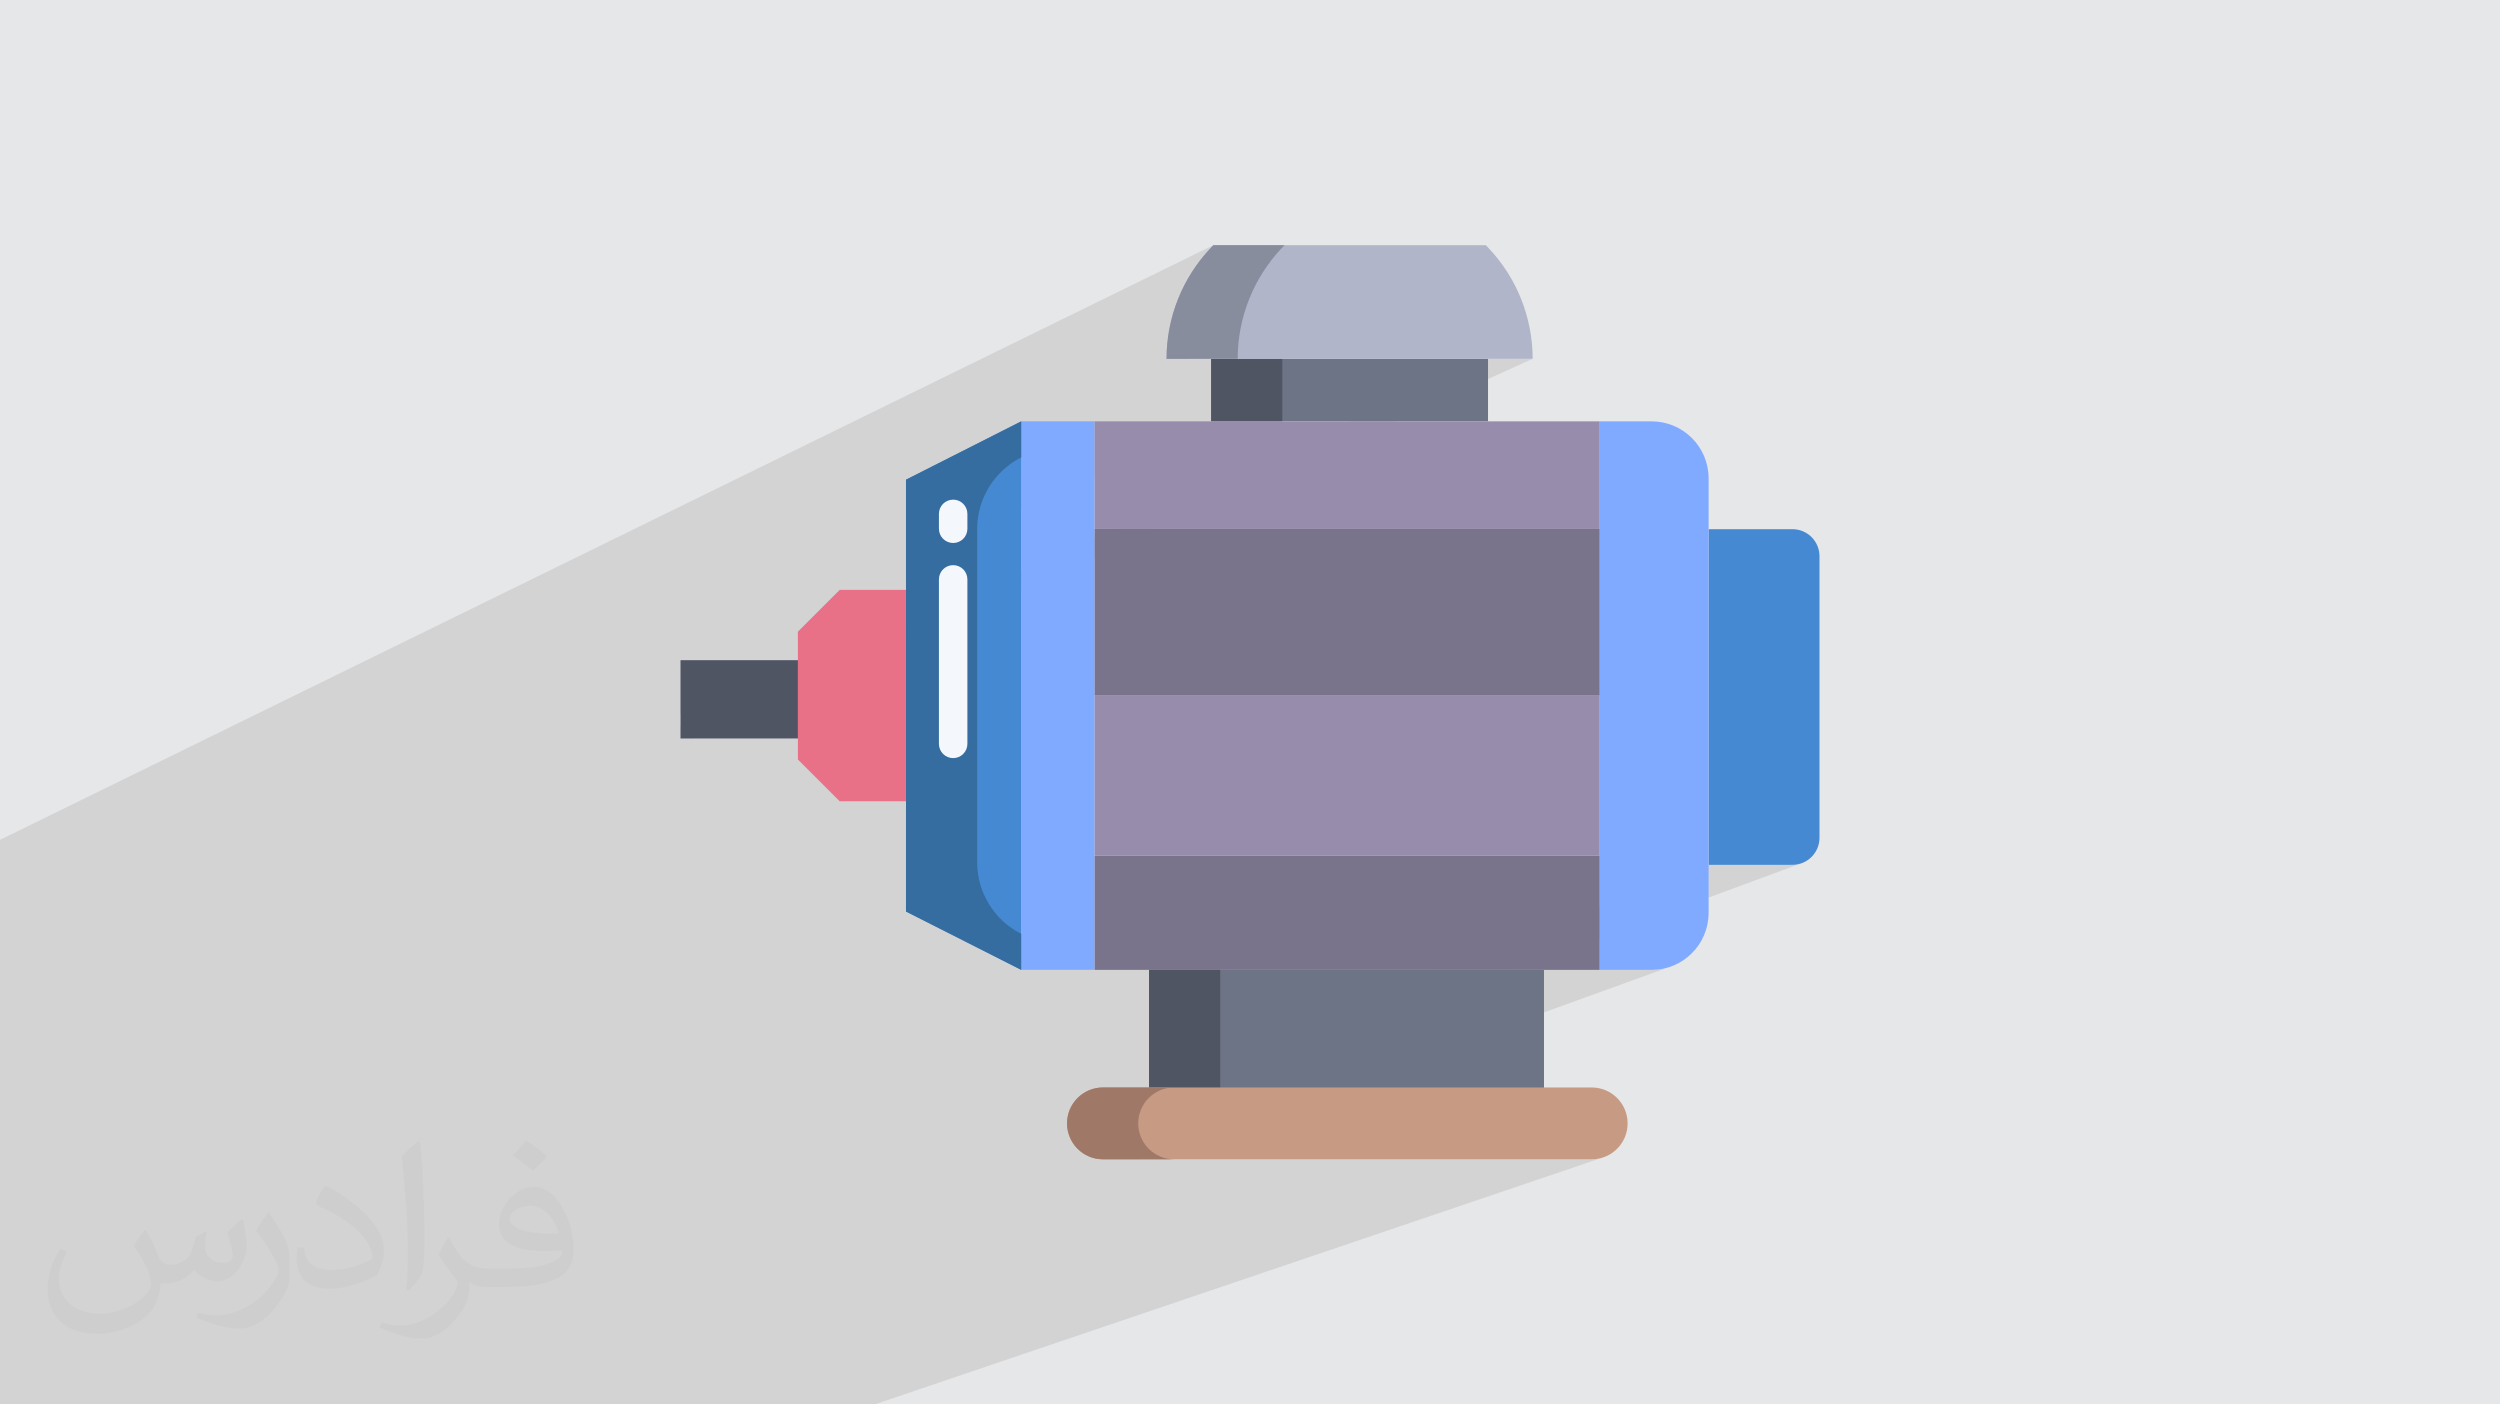
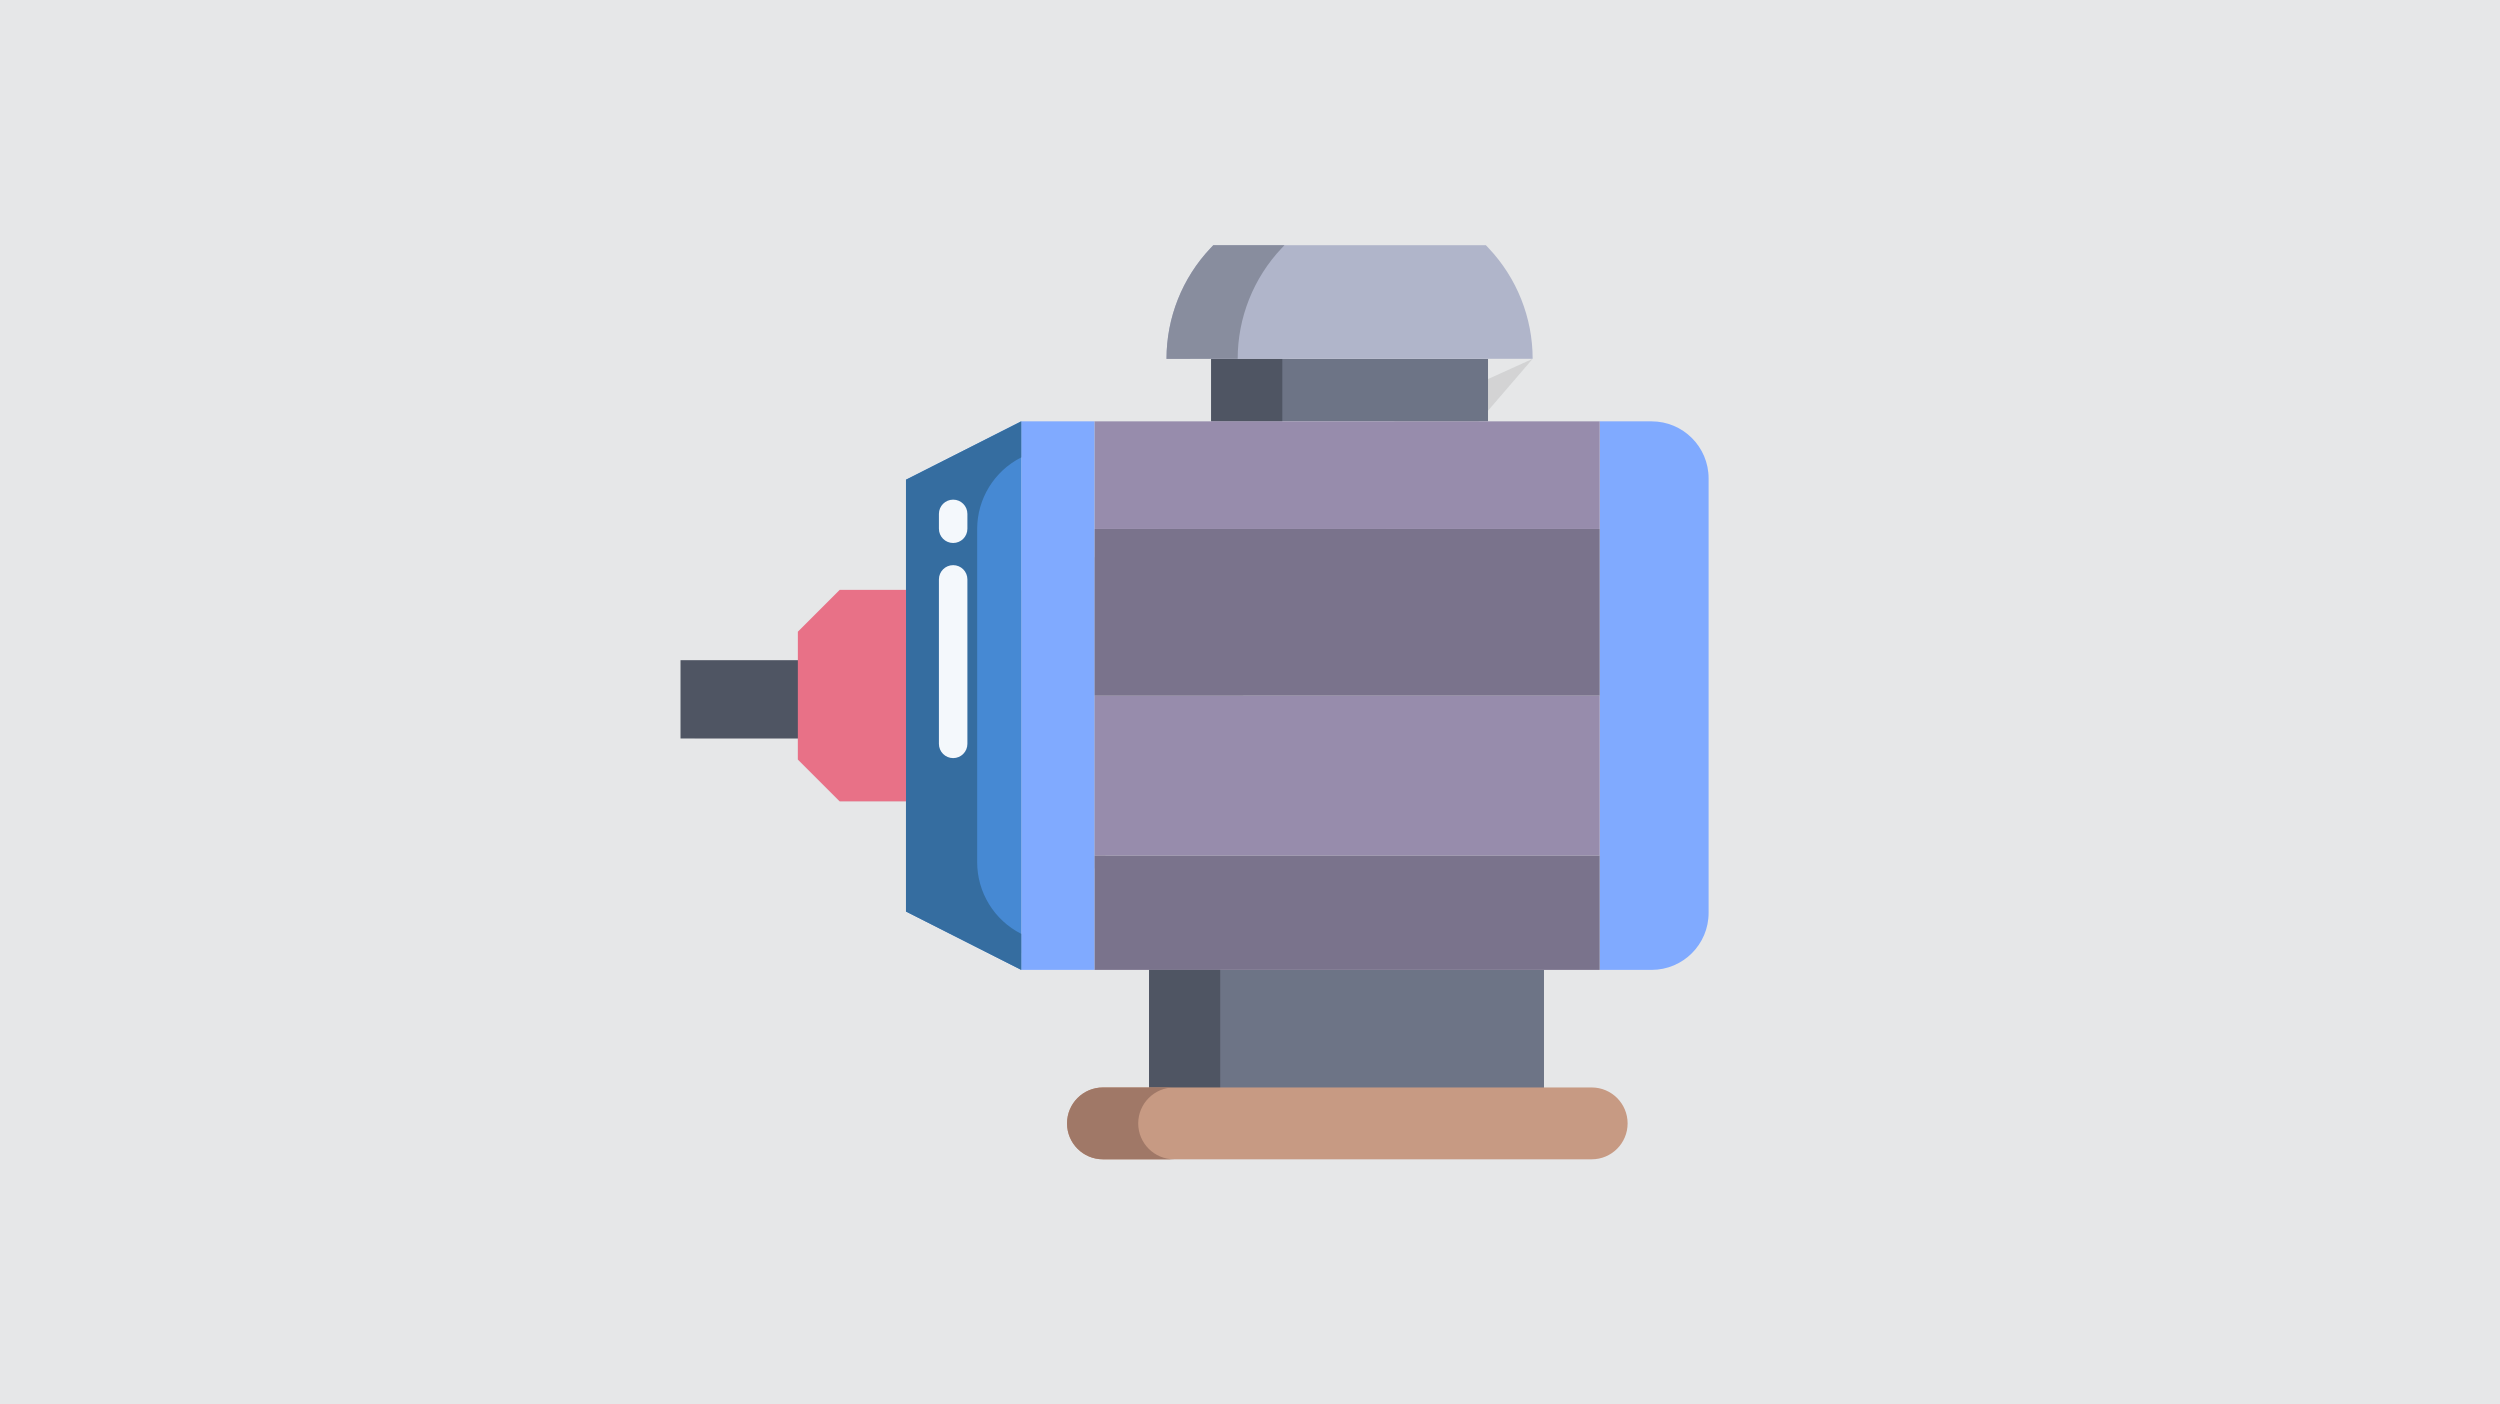
<svg xmlns="http://www.w3.org/2000/svg" xml:space="preserve" width="94.192mm" height="52.917mm" version="1.0" style="shape-rendering:geometricPrecision; text-rendering:geometricPrecision; image-rendering:optimizeQuality; fill-rule:evenodd; clip-rule:evenodd" viewBox="0 0 9404.92 5283.66" data-name="Layer 1">
  <defs>
    <style type="text/css">
   
    .fil11 {fill:#356DA0;fill-rule:nonzero}
    .fil5 {fill:#4689D3;fill-rule:nonzero}
    .fil4 {fill:#4F5563;fill-rule:nonzero}
    .fil3 {fill:#6D7486;fill-rule:nonzero}
    .fil7 {fill:#7A738C;fill-rule:nonzero}
    .fil6 {fill:#80AAFF;fill-rule:nonzero}
    .fil12 {fill:#888D9E;fill-rule:nonzero}
    .fil8 {fill:#978CAC;fill-rule:nonzero}
    .fil14 {fill:#A07867;fill-rule:nonzero}
    .fil9 {fill:#B0B5CA;fill-rule:nonzero}
    .fil13 {fill:#C79A83;fill-rule:nonzero}
    .fil10 {fill:#E87187;fill-rule:nonzero}
    .fil15 {fill:#F4F8FC;fill-rule:nonzero}
    .fil2 {fill:#373435;fill-opacity:0.031}
    .fil1 {fill:#2B2A29;fill-opacity:0.102}
    .fil0 {fill:#E6E7E8}
   
  </style>
  </defs>
  <g id="Layer_x0020_1">
    <polygon class="fil0" points="-0,0 9404.92,0 9404.92,5283.66 -0,5283.66 " />
-     <path class="fil1" d="M5765.79 1349.86l-0.07 0.03 0.04 0 0.03 -0.03 -0.07 0.03 -167.84 0 -3037.81 1383.91 0 -48.26 441.42 -201.98 0 -77.07 406.78 -187.42 0 -100.43 1147.96 -533.54 0 -159.89 1044.05 -491.67 -0.03 -0.02 -1044.02 491.66 0 -75.27 -167.91 0 0 -0.02 0 -0.06 0 -0.05 0 -0.02 0.17 -14.49 0.52 -14.45 0.87 -14.41 1.2 -14.36 1.54 -14.3 1.89 -14.24 2.21 -14.17 2.55 -14.1 2.87 -14.02 3.21 -13.94 3.52 -13.85 3.84 -13.75 4.16 -13.65 4.48 -13.54 4.8 -13.43 5.11 -13.31 5.43 -13.19 5.73 -13.06 6.04 -12.92 6.34 -12.78 6.65 -12.63 6.94 -12.48 7.24 -12.32 7.54 -12.16 7.84 -11.99 8.12 -11.81 8.41 -11.63 8.7 -11.44 8.98 -11.25 9.26 -11.05 9.54 -10.85 9.82 -10.64 10.53 -11.15 -4564.36 2237.02 0 4.94 0 256.77 0 10.61 0 76.99 0 167.79 0 12.68 0 13.5 0 60.3 0 26.36 0 67.61 0 82.72 0 175.68 0 69.45 0 197.83 0 93.2 0 357.61 0 337.65 0 91.49 0 21.05 118.35 0 822.75 0 53.89 0 29.22 0 0.03 0 5.46 0 0.04 0 5.62 0 0.03 0 5.78 0 0.05 0 31.34 0 0.08 0 6.67 0 0.08 0 6.79 0 0.06 0 6.99 0 0.06 0 7.11 0 0.07 0 13.59 0 1.15 0 0.08 0 7.53 0 0.1 0 7.66 0 0.09 0 7.81 0 0.08 0 7.97 0 0.08 0 8.18 0 8.21 0 0.1 0 8.28 0 0.11 0 8.34 0 0.09 0 8.35 0 0.1 0 8.38 0 0.1 0 8.41 0 0.09 0 8.41 0 0.09 0 8.45 0 0.09 0 8.46 0 0.1 0 8.45 0 0.09 0 8.45 0 15.43 0 1.68 0 0.09 0 8.46 0 0.08 0 88.09 0 175.25 0 8.16 0 0.03 0 5.67 0 0.01 0 5.51 0 0.01 0 10.57 0 0.03 0 5.02 0 0.02 0 4.89 0 4.69 0 4.57 0 0.02 0 4.36 0 4.2 0 4.01 0 3.84 0 3.62 0 3.47 0 3.23 0 87.54 0 31.05 0 122.66 0 151.55 0 377 0 189.19 0 0.03 0 463.82 0 233.63 0 20.06 0 2680.26 -908.67 -936.02 908.67 936.02 -908.67 14.56 -4.94 -880.93 913.62 880.93 -913.62 9.32 -3.16 -843.11 916.77 843.11 -916.77 2.75 -0.93 -831.61 917.7 831.61 -917.7 31.74 -10.76 -12.94 3.32 -13.42 2.05 -0.53 0.03 121.83 -134.44 -123.72 134.53 -6.3 0.32 130.02 -134.85 -394.42 135.11 255.24 0 139.18 -135.11 -121.83 134.44 -1.9 0.09 123.72 -134.53 -130.02 134.85 -5.08 0.26 -4.07 0 139.18 -135.11 -394.42 135.11 -514.85 0 774.13 -270.29 0 -0.01 -774.16 270.3 -796.7 0 -136.17 0 1996.19 -722.26 -20.55 5.29 -21.29 3.25 -21.93 1.11 -195.39 0 -209.42 0 -1772.03 651.55 -2.74 -4 -6.94 -12.96 -5.52 -13.76 0 -0.03 -1.03 -3.13 0 -0.03 -0.19 -0.63 2762.67 -1020.2 -19.1 5.93 -20.51 2.07 -315.37 0.01 -2105.07 786.66 0 -391.49 -205.58 0 -275.2 0 -36.92 -18.69 1960.83 -2280.06 0.04 -0.02 -0.03 0 0.03 -0.03 -0.03 0.03 0.03 -0.03zm-3154.61 1428.29l3154.56 -1428.24 -2108.08 2205.5 147.26 74.56 1960.83 -2280.06 -0.01 0 -2108.08 2205.5 -249.38 -126.26 0 -414.45 -249.41 0 -157.37 -157.38 0 -79.17 -390.32 0z" />
-     <path class="fil2" d="M548.54 4627.69c17.95,27.21 29.6,53.36 40.96,82.43 8.45,16.91 12.93,48.09 52.57,48.09 11.61,0 28.28,-3.42 43.06,-11.61 16.63,-8.73 29.32,-21.94 35.94,-42l15.85 -53.36 38.57 -19.02 2.64 2.64c-5.27,20.09 -6.59,39.36 -6.59,54.43 0,44.63 38.57,61.56 69.22,61.56 17.95,0 34.09,-8.73 34.09,-25.11 0,-21.13 -8.98,-57.06 -20.62,-89.29 17.95,-17.95 35.94,-35.94 56.53,-50.47l3.17 1.6c8.98,38.04 14,75.56 14,100.66 0,24.57 -10.83,51.79 -19.81,69.49 -18.49,34.87 -51.25,62.62 -90.87,62.62 -30.1,0 -63.65,-15.07 -86.66,-43.06l-1.32 0c-21.66,26.96 -55.22,51.25 -108.86,51.25l-16.63 0c-2.64,35.41 -10.29,60.49 -21.94,82.95 -31.95,62.34 -126.81,106.47 -216.1,106.47 -124.17,0 -186.51,-71.59 -186.51,-166.96 0,-58.91 19.27,-113.6 48.88,-152.42l24.29 10.04c-18.49,35.41 -30.91,68.68 -30.91,101.45 0,89.29 72.66,131.83 156.4,131.83 77.68,0 173.83,-49.41 191.28,-106.72 -6.59,-62.62 -30.1,-91.93 -66.04,-148.99 10.83,-19.02 24.83,-38.04 42.28,-58.38l3.17 0 0 0 0 0 -0.02 -0.09zm1432.13 -336.04c26.15,16.39 51.79,35.66 76.87,57.85 -14,19.81 -31.45,37.79 -53.11,53.64 -25.11,-20.34 -50.19,-37.79 -75.84,-56.27 17.42,-19.55 34.62,-38.29 52.04,-55.22l0 0 0 0 0 0 0 0 0 0 0.03 0zm13.47 244.11c-42.28,0 -76.87,27.75 -76.87,48.34 0,44.13 84.53,57.85 185.72,57.31 -12.68,-51.79 -57.06,-105.68 -108.86,-105.68l0.01 0.03zm-94.86 236.19c54.96,0 103.04,-1.6 139.74,-10.83 40.96,-10.29 75.56,-30.91 75.56,-45.17 0,-3.7 0,-8.19 -1.32,-11.89 -22.98,2.11 -49.41,2.11 -72.38,2.11 -74.49,0 -131.55,-16.91 -154.02,-58.66 -5.55,-11.61 -9.51,-24.57 -9.51,-39.36 0,-40.43 17.42,-79.79 48.09,-107 25.61,-22.45 53.89,-36.44 82.67,-36.44 52.04,0 93.51,41.75 122.57,107.54 15.85,35.94 26.68,77.4 26.68,129.72 0,34.87 -9.51,64.19 -31.17,85.85 -40.43,39.11 -114.92,53.89 -229.04,53.89l-51.79 0 0 0 -13.47 0c-28.28,0 -48.62,-5.02 -64.72,-17.42l-2.64 0c0.79,6.59 1.32,12.93 1.32,19.02 0,25.61 -8.45,58.38 -25.61,84.53 -50.72,75.3 -105.68,108.04 -153.24,108.04 -48.09,0 -107,-18.49 -160.11,-42.54l9.51 -18.49c17.17,7.13 40.96,11.89 73.7,11.89 85.85,0 198.66,-82.43 212.66,-163 -3.17,-6.59 -8.98,-15.32 -17.17,-24.57 -25.11,-29.85 -40.96,-54.68 -55.75,-80.83 12.68,-25.11 24.29,-45.17 35.13,-63.4l4.49 -0.53c36.72,74.77 69.99,117.55 144.23,117.55l11.61 0 0 0 53.89 0 0 0 0 0 0 0 0 0 0 0 0.09 0.01zm-371.98 79c6.34,-34.34 6.87,-72.91 6.87,-108.86l0 -53.36c0,-99.6 -12.68,-244.36 -22.98,-338.68 17.95,-19.27 43.06,-42 62.87,-57.31l5.81 1.6c13.47,118.62 16.63,256 16.63,383.06 0,33.3 -1.32,65.79 -4.49,89.55 -1.85,30.1 -19.27,52.83 -56.53,87.7l-8.19 -3.7zm-382.8 -157.19c1.85,46.77 24.83,83.49 105.15,83.49 49.93,0 92.19,-12.93 138.96,-35.13 8.45,-3.7 12.93,-8.73 12.93,-12.93 0,-29.32 -22.45,-68.15 -60.23,-103.55 -36.72,-33.3 -85.34,-62.62 -130.76,-82.18 -15.6,-6.59 -20.62,-13.47 -20.62,-20.09 0,-13.47 17.95,-41.75 32.77,-62.09l5.02 -0.53c52.04,27.21 110.17,67.64 153.24,112.53 39.11,41.47 63.4,83.49 63.4,129.19 0,33.81 -10.29,65.51 -26.96,95.11 -57.06,28.79 -117.83,50.72 -178.06,50.72 -73.17,0 -123.1,-34.34 -123.1,-114.92 0,-8.73 0,-22.19 3.17,-39.64l25.11 0 0 0 0 0 0 0 0 0 0 0 -0.02 0zm-132.37 -132.9l45.45 73.45c16.63,27.21 32.23,56.81 32.23,103.55l0 59.7c0,48.34 -30.91,100.13 -80.83,151.38 -39.11,34.62 -73.7,49.41 -105.68,49.41 -47.55,0 -101.98,-14.79 -164.85,-41.75l7.13 -18.49c19.81,5.27 42.79,9.77 71.06,9.77 90.36,-0.53 182.8,-66.57 225.08,-147.15 5.02,-9.26 6.87,-17.95 6.87,-24.04 0,-9.26 -5.02,-19.55 -8.98,-28.79 -22.98,-43.31 -48.62,-82.95 -76.87,-119.68 14.79,-23.25 29.6,-45.7 45.7,-67.9l3.7 0.53 0 0 0 0 0 0 0 0 0 0 -0.02 0.01z" />
+     <path class="fil1" d="M5765.79 1349.86zm-3154.61 1428.29l3154.56 -1428.24 -2108.08 2205.5 147.26 74.56 1960.83 -2280.06 -0.01 0 -2108.08 2205.5 -249.38 -126.26 0 -414.45 -249.41 0 -157.37 -157.38 0 -79.17 -390.32 0z" />
    <g id="_1473896268784">
      <polygon class="fil3" points="4556.24,1349.89 5597.9,1349.89 5597.9,1585.1 4556.24,1585.1 " />
      <polygon class="fil4" points="4556.24,1349.89 4824.05,1349.89 4824.05,1585.1 4556.24,1585.1 " />
      <polygon class="fil3" points="4322.64,3648.67 5808.47,3648.67 5808.47,4099.9 4322.64,4099.89 " />
-       <path class="fil5" d="M6844.85 2092.49l0 1059.23c0,56.18 -45.57,101.76 -101.77,101.76l-315.37 0.01 0 -1262.76 315.37 0c56.19,0 101.77,45.57 101.77,101.77l0 0z" />
      <path class="fil6" d="M6213.28 1585.1l-195.39 0 0 2063.56 195.39 0.01c118.42,-0.01 214.43,-96.03 214.43,-214.46 0,0 0,-0.05 0,-0.05l0 -1634.55c0,-0.02 0,-0.07 0,-0.07 0,-118.41 -96,-214.45 -214.43,-214.45z" />
      <polygon class="fil7" points="4117.06,3218.13 6017.89,3218.13 6017.89,3648.67 4117.06,3648.67 " />
      <polygon class="fil8" points="4117.06,2616.84 6017.89,2616.84 6017.89,3218.13 4117.06,3218.13 " />
      <polygon class="fil7" points="4117.06,1989.93 6017.89,1989.93 6017.89,2616.84 4117.06,2616.84 " />
      <polygon class="fil8" points="4117.06,1585.1 6017.89,1585.1 6017.89,1989.93 4117.06,1989.93 " />
      <path class="fil9" d="M5600.3 933.55l-10.53 -11.15 -1025.4 0 -10.53 11.15c-106.15,112.38 -165.5,261.48 -165.5,416.22 0,0 0,0.15 0,0.15l1377.46 -0.03c0,-0.03 0,-0.03 0,-0.03 0,-154.79 -59.3,-303.81 -165.52,-416.33l0.02 0.02z" />
      <polygon class="fil6" points="3841.85,1585.1 4117.06,1585.1 4117.06,3648.66 3841.85,3648.67 " />
      <polygon class="fil5" points="3408.29,1804.61 3408.29,3429.16 3841.85,3648.66 3841.85,1585.1 " />
      <polygon class="fil4" points="2560.08,2483.56 3010.43,2483.56 3010.43,2778.14 2560.08,2778.14 " />
      <polygon class="fil10" points="3158.88,2219.07 3001.51,2376.44 3001.51,2857.31 3158.88,3014.7 3408.29,3014.7 3408.29,2219.07 " />
      <path class="fil11" d="M3841.85 1720.68l0 -135.57 -433.56 219.51 0 1624.55 433.56 219.5 0 -135.59c-101.66,-51.44 -165.77,-155.78 -165.77,-269.73l0 -1252.93c0,-113.93 64.11,-218.27 165.77,-269.73l0 0.01z" />
      <path class="fil12" d="M4821.63 933.55l10.53 -11.15 -267.79 0 -10.53 11.15c-106.15,112.38 -165.5,261.48 -165.5,416.22 0,0 0,0.15 0,0.15l267.79 -0.03c0.01,0.03 0.01,-0.12 0.01,-0.12 0,-154.74 59.34,-303.84 165.53,-416.24l-0.04 0.02z" />
      <polygon class="fil4" points="4322.64,3648.67 4590.44,3648.67 4590.44,4099.9 4322.64,4099.89 " />
      <path class="fil13" d="M5987.89 4090.98l-1838.57 0c-74.65,-0.01 -135.19,60.54 -135.19,135.19 -0.01,74.61 60.49,135.11 135.1,135.11l1838.7 0c74.61,0 135.11,-60.5 135.11,-135.11 0,0 0,0 0,0 0,-74.64 -60.51,-135.18 -135.15,-135.2l0 0.01z" />
      <path class="fil14" d="M4281.94 4226.16c0,-74.65 60.54,-135.2 135.2,-135.2l-267.8 0.01c0.01,-0.01 -0.04,-0.01 -0.04,-0.01 -74.63,0 -135.15,60.53 -135.15,135.16 0,74.61 60.49,135.13 135.1,135.15l267.79 0c-74.6,0 -135.1,-60.5 -135.1,-135.11l0 0z" />
      <g>
        <path class="fil15" d="M3585.75 2851.98c-29.58,-0.01 -53.56,-23.99 -53.56,-53.57l0 -618.79c0,-29.58 23.98,-53.56 53.56,-53.56 29.58,0 53.56,23.98 53.56,53.56l0 618.8c0,29.57 -23.98,53.55 -53.56,53.55l0 0.01z" />
        <path class="fil15" d="M3585.75 2042.71c-29.58,0 -53.56,-23.98 -53.56,-53.56l0 -55.96c0,-29.58 23.98,-53.56 53.56,-53.56 29.58,0 53.56,23.98 53.56,53.56l0 55.96c0,29.58 -23.98,53.56 -53.56,53.56l0 0z" />
      </g>
    </g>
  </g>
</svg>